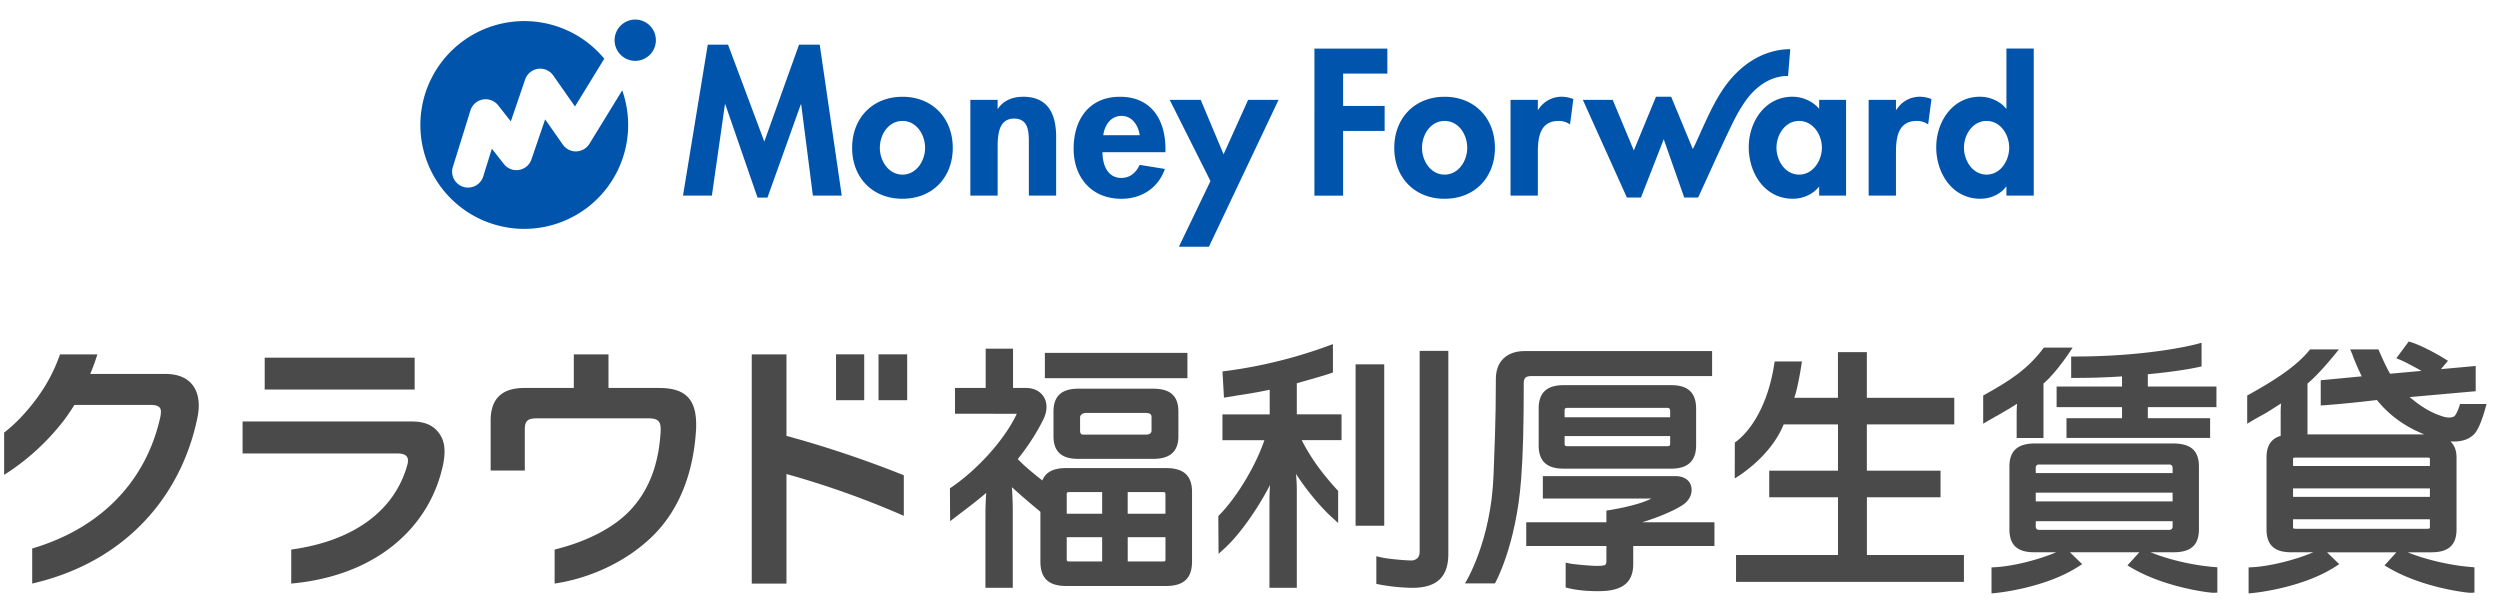
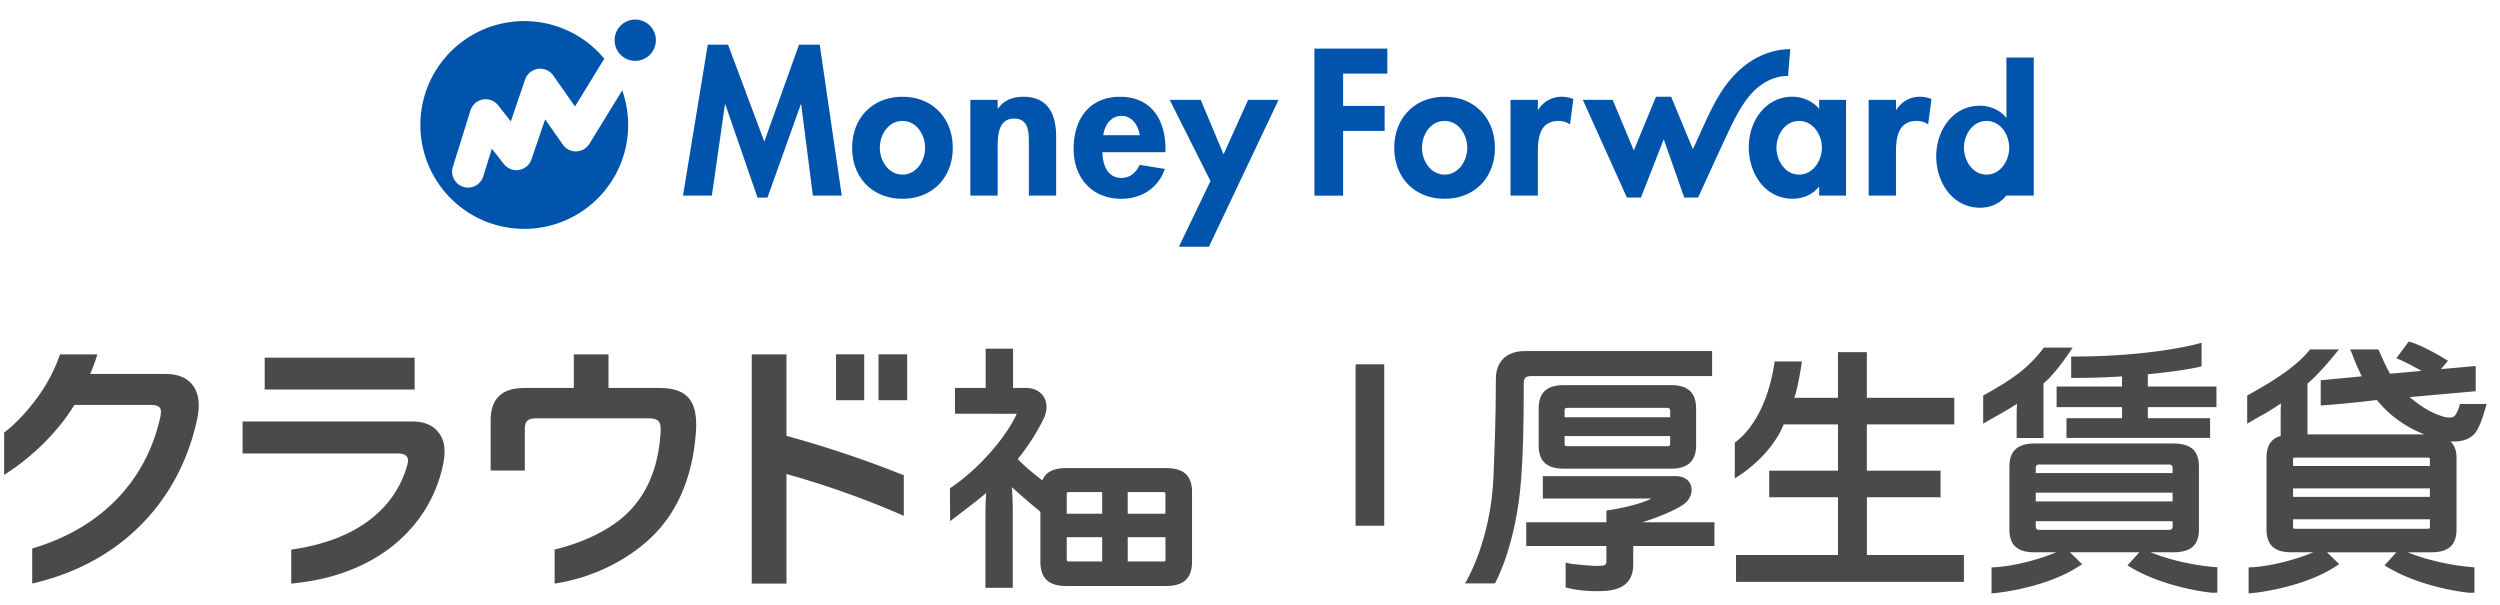
<svg xmlns="http://www.w3.org/2000/svg" width="124" height="30" fill="none">
-   <path fill="#0054AC" d="m40.658 2.216 1.093 7.487h-1.432l-.58-4.526h-.019L38.066 9.8h-.493l-1.597-4.623h-.019l-.648 4.526h-1.432l1.228-7.487h1.006l1.799 4.808 1.722-4.808zm6.599 5.118c0 1.471-1.005 2.525-2.495 2.525s-2.496-1.054-2.496-2.525c0-1.48 1.015-2.534 2.496-2.534s2.495 1.055 2.495 2.534m-1.373 0c0-.658-.426-1.335-1.122-1.335s-1.122.677-1.122 1.335c0 .638.425 1.326 1.122 1.326s1.122-.687 1.122-1.326M50.741 4.8c-.484 0-.958.165-1.238.59h-.02v-.436h-1.354v4.749h1.354v-2.35c0-.571.01-1.471.813-1.471.764 0 .735.735.735 1.306v2.514h1.354V6.8c0-1.102-.367-2.002-1.644-2.002zm7.066 2.583v.165h-3.124c0 .599.231 1.277.938 1.277.445 0 .726-.271.909-.648l1.248.203c-.329.948-1.161 1.48-2.157 1.48-1.47 0-2.369-1.045-2.369-2.487S54.016 4.8 55.554 4.8c1.557 0 2.253 1.151 2.253 2.583m-1.276-.678c-.068-.484-.378-.957-.9-.957-.542 0-.842.464-.909.957zm4.158.949-1.133-2.7h-1.538L60.04 8.98l-1.567 3.259h1.489l3.454-7.284h-1.51zm13.459-.32c0 1.471-1.006 2.525-2.496 2.525s-2.496-1.054-2.496-2.525c0-1.48 1.016-2.534 2.496-2.534s2.496 1.055 2.496 2.534m-1.373 0c0-.658-.425-1.335-1.122-1.335s-1.122.677-1.122 1.335c0 .638.426 1.326 1.122 1.326s1.122-.687 1.122-1.326m3.521-1.886h-.019v-.494h-1.355v4.749h1.355V7.566c0-.735.096-1.568 1.035-1.568.202 0 .396.058.561.174l.165-1.258a1.6 1.6 0 0 0-.562-.116 1.36 1.36 0 0 0-1.18.648zm13.934-.494h1.335v4.749H90.23v-.435h-.019c-.29.377-.794.59-1.287.59-1.393 0-2.186-1.268-2.186-2.554 0-1.258.803-2.506 2.167-2.506.494 0 .997.212 1.326.6v-.446zm.136 2.371c0-.639-.435-1.326-1.131-1.326s-1.122.686-1.122 1.326.425 1.335 1.122 1.335 1.131-.697 1.131-1.335m3.693-1.877h-.019v-.494h-1.355v4.749h1.355V7.566c0-.735.097-1.568 1.035-1.568.203 0 .397.058.561.174l.165-1.258a1.6 1.6 0 0 0-.561-.116c-.503 0-.908.233-1.18.648zm6.815-3.038v7.293h-1.355v-.445H99.5c-.281.388-.783.6-1.276.6-1.393 0-2.187-1.268-2.187-2.554 0-1.258.803-2.506 2.167-2.506.493 0 .997.212 1.296.59h.019v-2.98h1.355zm-1.218 4.915c0-.639-.426-1.326-1.122-1.326s-1.122.686-1.122 1.326.426 1.335 1.122 1.335 1.122-.697 1.122-1.335M65.195 9.704h1.423V6.493h2.06V5.254h-2.06V3.649h2.195V2.411h-3.617zm23.492-5.933.11-1.332a3.4 3.4 0 0 0-.821.103c-1.134.283-2.02 1.09-2.63 2.06-.448.713-.78 1.494-1.129 2.258l-.135.296c-.03.065-.072.148-.119.236l-1.074-2.593h-.752l-1.099 2.663-1.049-2.509h-1.48l2.185 4.846h.697l1.131-2.892 1.017 2.892h.686l.018-.04c.195-.406 1.334-2.951 1.786-3.835.196-.384.467-.839.741-1.167.499-.596 1.188-1.007 1.917-.986M28.588 7.51a.79.79 0 0 1-.671-.336l-.878-1.254-.679 1.984a.787.787 0 0 1-1.367.232l-.597-.758-.434 1.394a.79.79 0 0 1-1.508-.469l.88-2.826a.79.79 0 0 1 1.374-.254l.628.797.712-2.081a.79.79 0 0 1 1.393-.197l1.078 1.54 1.453-2.37a5.153 5.153 0 1 0 .89 1.57l-1.627 2.651a.79.79 0 0 1-.649.376zm2.92-6.539a1.023 1.023 0 1 0-.001 2.047A1.023 1.023 0 0 0 31.508.97" />
+   <path fill="#0054AC" d="m40.658 2.216 1.093 7.487h-1.432l-.58-4.526h-.019L38.066 9.8h-.493l-1.597-4.623h-.019l-.648 4.526h-1.432l1.228-7.487h1.006l1.799 4.808 1.722-4.808zm6.599 5.118c0 1.471-1.005 2.525-2.495 2.525s-2.496-1.054-2.496-2.525c0-1.48 1.015-2.534 2.496-2.534s2.495 1.055 2.495 2.534m-1.373 0c0-.658-.426-1.335-1.122-1.335s-1.122.677-1.122 1.335c0 .638.425 1.326 1.122 1.326s1.122-.687 1.122-1.326M50.741 4.8c-.484 0-.958.165-1.238.59h-.02v-.436h-1.354v4.749h1.354v-2.35c0-.571.01-1.471.813-1.471.764 0 .735.735.735 1.306v2.514h1.354V6.8c0-1.102-.367-2.002-1.644-2.002zm7.066 2.583v.165h-3.124c0 .599.231 1.277.938 1.277.445 0 .726-.271.909-.648l1.248.203c-.329.948-1.161 1.48-2.157 1.48-1.47 0-2.369-1.045-2.369-2.487S54.016 4.8 55.554 4.8c1.557 0 2.253 1.151 2.253 2.583m-1.276-.678c-.068-.484-.378-.957-.9-.957-.542 0-.842.464-.909.957zm4.158.949-1.133-2.7h-1.538L60.04 8.98l-1.567 3.259h1.489l3.454-7.284h-1.51zm13.459-.32c0 1.471-1.006 2.525-2.496 2.525s-2.496-1.054-2.496-2.525c0-1.48 1.016-2.534 2.496-2.534s2.496 1.055 2.496 2.534m-1.373 0c0-.658-.425-1.335-1.122-1.335s-1.122.677-1.122 1.335c0 .638.426 1.326 1.122 1.326s1.122-.687 1.122-1.326m3.521-1.886h-.019v-.494h-1.355v4.749h1.355V7.566c0-.735.096-1.568 1.035-1.568.202 0 .396.058.561.174l.165-1.258a1.6 1.6 0 0 0-.562-.116 1.36 1.36 0 0 0-1.18.648zm13.934-.494h1.335v4.749H90.23v-.435h-.019c-.29.377-.794.59-1.287.59-1.393 0-2.186-1.268-2.186-2.554 0-1.258.803-2.506 2.167-2.506.494 0 .997.212 1.326.6v-.446zm.136 2.371c0-.639-.435-1.326-1.131-1.326s-1.122.686-1.122 1.326.425 1.335 1.122 1.335 1.131-.697 1.131-1.335m3.693-1.877h-.019v-.494h-1.355v4.749h1.355V7.566c0-.735.097-1.568 1.035-1.568.203 0 .397.058.561.174l.165-1.258a1.6 1.6 0 0 0-.561-.116c-.503 0-.908.233-1.18.648zm6.815-3.038v7.293h-1.355H99.5c-.281.388-.783.6-1.276.6-1.393 0-2.187-1.268-2.187-2.554 0-1.258.803-2.506 2.167-2.506.493 0 .997.212 1.296.59h.019v-2.98h1.355zm-1.218 4.915c0-.639-.426-1.326-1.122-1.326s-1.122.686-1.122 1.326.426 1.335 1.122 1.335 1.122-.697 1.122-1.335M65.195 9.704h1.423V6.493h2.06V5.254h-2.06V3.649h2.195V2.411h-3.617zm23.492-5.933.11-1.332a3.4 3.4 0 0 0-.821.103c-1.134.283-2.02 1.09-2.63 2.06-.448.713-.78 1.494-1.129 2.258l-.135.296c-.03.065-.072.148-.119.236l-1.074-2.593h-.752l-1.099 2.663-1.049-2.509h-1.48l2.185 4.846h.697l1.131-2.892 1.017 2.892h.686l.018-.04c.195-.406 1.334-2.951 1.786-3.835.196-.384.467-.839.741-1.167.499-.596 1.188-1.007 1.917-.986M28.588 7.51a.79.79 0 0 1-.671-.336l-.878-1.254-.679 1.984a.787.787 0 0 1-1.367.232l-.597-.758-.434 1.394a.79.79 0 0 1-1.508-.469l.88-2.826a.79.79 0 0 1 1.374-.254l.628.797.712-2.081a.79.79 0 0 1 1.393-.197l1.078 1.54 1.453-2.37a5.153 5.153 0 1 0 .89 1.57l-1.627 2.651a.79.79 0 0 1-.649.376zm2.92-6.539a1.023 1.023 0 1 0-.001 2.047A1.023 1.023 0 0 0 31.508.97" />
  <path fill="#4A4A4A" d="M42.865 17.576h-1.398v2.274h1.398zM39.009 17.584v-.007h-1.722v11.368h1.722v-5.433a44 44 0 0 1 5.82 2.073v-2.012a54 54 0 0 0-5.82-1.954zM44.996 17.576h-1.421v2.274h1.421zM32.702 19.243h-2.521v-1.666h-1.72v1.666h-2.458c-1.107 0-1.667.534-1.667 1.614v2.48h1.694v-2.04c0-.413.134-.547.6-.547h5.539c.44 0 .6.133.6.52v.093c-.08 1.547-.52 2.854-1.44 3.868-.844.945-2.261 1.647-3.82 2.026v1.687c1.711-.251 3.565-1.065 4.9-2.394s2.014-3.214 2.12-5.334v-.174c-.004-1.195-.493-1.799-1.827-1.799M20.567 17.739h-7.438v1.583h7.438zM20.436 20.906h-8.404v1.587h7.697c.36 0 .507.133.507.347q0 .12-.04.24c-.562 2.032-2.375 3.713-5.751 4.178v1.687c4.306-.392 6.874-2.853 7.524-5.865.053-.24.08-.48.08-.68 0-.333-.067-.6-.214-.827-.267-.427-.693-.667-1.399-.667M8.173 18.548H4.476q.195-.467.356-.971H2.977a8.2 8.2 0 0 1-1.19 2.231c-.483.646-1.025 1.22-1.582 1.648v2.097a11.5 11.5 0 0 0 2.876-2.591c.21-.266.413-.562.608-.878h3.776c.393-.002.532.125.517.367-.005.078-.014.14-.027.218-.69 3.15-2.902 5.517-6.358 6.536v1.739h.002c4.64-1.069 7.392-4.341 8.192-8.22.041-.218.068-.408.068-.598 0-.979-.57-1.591-1.686-1.578M57.836 23.216h-4.954c-.63 0-1.017.198-1.182.614l-.007-.005c-.652-.515-.912-.749-1.212-1.054.526-.655.975-1.357 1.308-2.049.079-.191.118-.367.118-.539 0-.555-.419-.942-1.02-.942h-.64v-1.946H48.89v1.946h-1.522v1.28l3.065.003-.007.013c-.576 1.233-1.902 2.722-3.223 3.624l-.087.058.01 1.632.527-.403c.349-.264.868-.657 1.262-1-.025.391-.038.778-.038 1.14v3.568h1.357v-3.761c0-.431-.018-.84-.043-1.23.317.291.755.671 1.254 1.087l.159.132v2.468c0 .827.406 1.213 1.277 1.213h4.954c.88 0 1.29-.385 1.29-1.213v-3.448c0-.81-.41-1.187-1.29-1.187zm-1.902 2.265v-1.074h1.708c.123 0 .146.02.146.02s.018.024.018.118v.936zm1.873 1.164v1.053c0 .148 0 .151-.164.151h-1.708v-1.204zm-3.14-2.238v1.074H52.91v-.936c0-.125 0-.138.177-.138zm0 2.238v1.204h-1.58c-.177 0-.177-.015-.177-.151v-1.053z" />
-   <path fill="#4A4A4A" d="M53.478 19.279c-.825 0-1.225.372-1.225 1.135v1.223c0 .755.397 1.123 1.213 1.123h3.731c.842 0 1.251-.368 1.251-1.123v-1.223c0-.774-.398-1.135-1.251-1.135zm.369 1.203h2.981c.288 0 .288.142.288.211v.666c0 .163-.157.198-.288.198h-3.105c-.038 0-.151 0-.151-.198v-.666c0-.106.136-.211.275-.211M58.896 17.503h-7.07v1.255h7.07zM64.322 19.008c.666-.185 1.605-.45 1.791-.536v-1.405a23.7 23.7 0 0 1-5.296 1.333l-.182.023.074 1.3.408-.064c.092-.014.132-.02.165-.031a27 27 0 0 0 1.695-.296v1.221h-2.344v1.28h2.08c-.426 1.261-1.352 2.811-2.229 3.707l-.056.057.013 1.873.326-.298c.731-.67 1.627-1.952 2.226-3.115-.018.267-.028.529-.028.771v4.327h1.357V24.3c0-.244-.016-.516-.04-.794.481.749 1.167 1.592 1.761 2.135l.329.3v-1.593l-.052-.056c-.831-.905-1.369-1.696-1.754-2.46h1.974v-1.28h-2.218zM70.415 27.372q-.005.211-.117.317a.46.46 0 0 1-.351.109c-.352-.009-1.137-.081-1.439-.153l-.242-.057v1.371l.155.033a9.5 9.5 0 0 0 1.624.164c1.223 0 1.792-.535 1.792-1.685V17.403h-1.422z" />
  <path fill="#4A4A4A" d="M68.658 18.071h-1.421v8.005h1.421zM84.92 18.654v-1.241h-9.294c-.896 0-1.431.516-1.431 1.38 0 2.142-.074 3.608-.115 4.76-.12 3.334-1.416 5.382-1.416 5.382h1.486s1.047-1.83 1.299-5.174c.094-1.245.129-2.665.129-4.75 0-.267.097-.358.383-.358z" />
  <path fill="#4A4A4A" d="M77.544 19.104c-.825 0-1.226.38-1.226 1.161v1.832c0 .773.401 1.148 1.226 1.148h5.357c.813 0 1.226-.386 1.226-1.148v-1.832c0-.781-.401-1.161-1.226-1.161zm5.296 2.524v.363c0 .083 0 .141-.151.141h-4.933c-.151 0-.151-.059-.151-.141v-.363zm-5.235-.932v-.32c0-.116.025-.147.151-.147h4.933c.108 0 .151.05.151.147v.32zM83.369 25.106c.465-.271.535-.617.535-.8 0-.427-.313-.691-.807-.691h-6.572v1.111h5.385c-.72.383-2.233.599-2.233.599v.579h-3.976v1.178h3.976v.692c0 .249 0 .293-.486.293-.363 0-1.201-.09-1.297-.11l-.238-.052v1.233l.15.037c.398.097.899.147 1.449.147.816 0 1.753-.152 1.753-1.341v-.898h4.028v-1.178h-3.584c.74-.229 1.432-.51 1.917-.799M92.596 24.664h3.655v-1.318h-3.655v-2.297h4.336V19.73h-4.336v-2.265h-1.434v2.265h-2.167c.189-.489.382-1.801.382-1.801h-1.354c-.444 3.095-1.976 4.018-1.976 4.018l-.004 1.782s1.739-.987 2.428-2.68h2.693v2.297h-3.41v1.318h3.41v2.864h-5.057v1.331h11.304v-1.331h-4.812v-2.864zM106.532 18.562c1.021-.097 1.908-.221 2.512-.354l.154-.034V17l-.247.067c-.023.006-2.284.616-6.057.616h-.164v1.062h.19c.816 0 1.57-.025 2.332-.076v.502h-3.244v1.024h3.244v.549h-2.755v.979h7.124v-.979h-3.089v-.549h3.403v-1.024h-3.403zM106.669 27.392h1.147c.854 0 1.251-.361 1.251-1.135v-3.114c0-.794-.402-1.148-1.303-1.148h-6.82c-.871 0-1.277.365-1.277 1.148v3.114c0 .774.39 1.135 1.226 1.135h1.097c-.912.385-2.147.692-3.026.741l-.185.011v1.289l.215-.021c.099-.01 2.441-.248 4.073-1.298l.208-.133-.606-.588h3.44l-.588.65.208.123c1.664.978 3.855 1.236 4.058 1.236h.008l.186-.01v-1.255l-.18-.015c-1.037-.084-2.253-.369-3.132-.729zm-5.545-4.352h6.473c.126 0 .164.093.164.154v.271h-6.788v-.271c0-.062.038-.154.151-.154m-.151 1.828v-.433h6.788v.433zm0 .985h6.788v.273a.15.15 0 0 1-.164.154h-6.473c-.113 0-.151-.092-.151-.154zM122.018 20.035s-.091.353-.243.566c-.1.147-.392.118-.564.07-.702-.21-1.2-.567-1.692-.975l3.276-.291v-1.252l-1.724.156.35-.412-.194-.12c-.547-.338-1.244-.681-1.621-.798l-.132-.041-.616.83.231.098c.189.08.543.265 1.017.53l-1.558.141c-.211-.361-.46-.935-.579-1.207h-1.399l.112.264c.098.286.29.727.462 1.072l-2.036.195v1.253l.211-.016a58 58 0 0 0 2.576-.258c.602.749 1.39 1.321 2.35 1.706h-5.793v-2.522c.661-.546 1.558-1.694 1.558-1.694h-1.428c-.693.863-1.811 1.558-3.02 2.232l-.101.057v1.397l.296-.176c.127-.075.301-.171.494-.277.298-.163.621-.385.89-.551-.011.126-.02.3-.02.43v1.176c-.476.141-.702.492-.702 1.076v3.564c0 .774.39 1.135 1.225 1.135h1.097c-.912.385-2.147.692-3.026.741l-.185.011v1.289l.215-.021c.099-.01 2.441-.248 4.073-1.298l.208-.133-.606-.588h3.44l-.588.65.208.123c1.664.978 3.855 1.236 4.058 1.236h.008l.186-.01v-1.255l-.18-.015c-1.037-.084-2.253-.369-3.132-.729h1.172c.854 0 1.251-.361 1.251-1.135v-3.564q0-.516-.299-.801c.544.035.963-.105 1.222-.416.17-.218.342-.634.511-1.24l.056-.201h-1.313zm-1.495 5.722v.37c0 .061-.011.079-.011.079-.002.002-.028.021-.154.021h-6.46c-.126 0-.152-.021-.152-.021s-.011-.018-.011-.08v-.37zm0-1.531v.419h-6.788v-.419zm0-1.431v.319h-6.788v-.319c0-.06.011-.078.011-.078.001-.002.028-.021.153-.021h6.46c.126 0 .153.021.153.021s.011.018.011.079z" />
  <path fill="#4A4A4A" d="M101.357 21.724v-2.702c.661-.546 1.446-1.78 1.446-1.78h-1.428c-.797 1.075-1.7 1.644-2.908 2.319l-.101.057v1.397l.296-.176c.127-.075.301-.171.494-.277.298-.163.621-.369.89-.534-.011.126-.02.284-.02.413v1.284z" />
</svg>